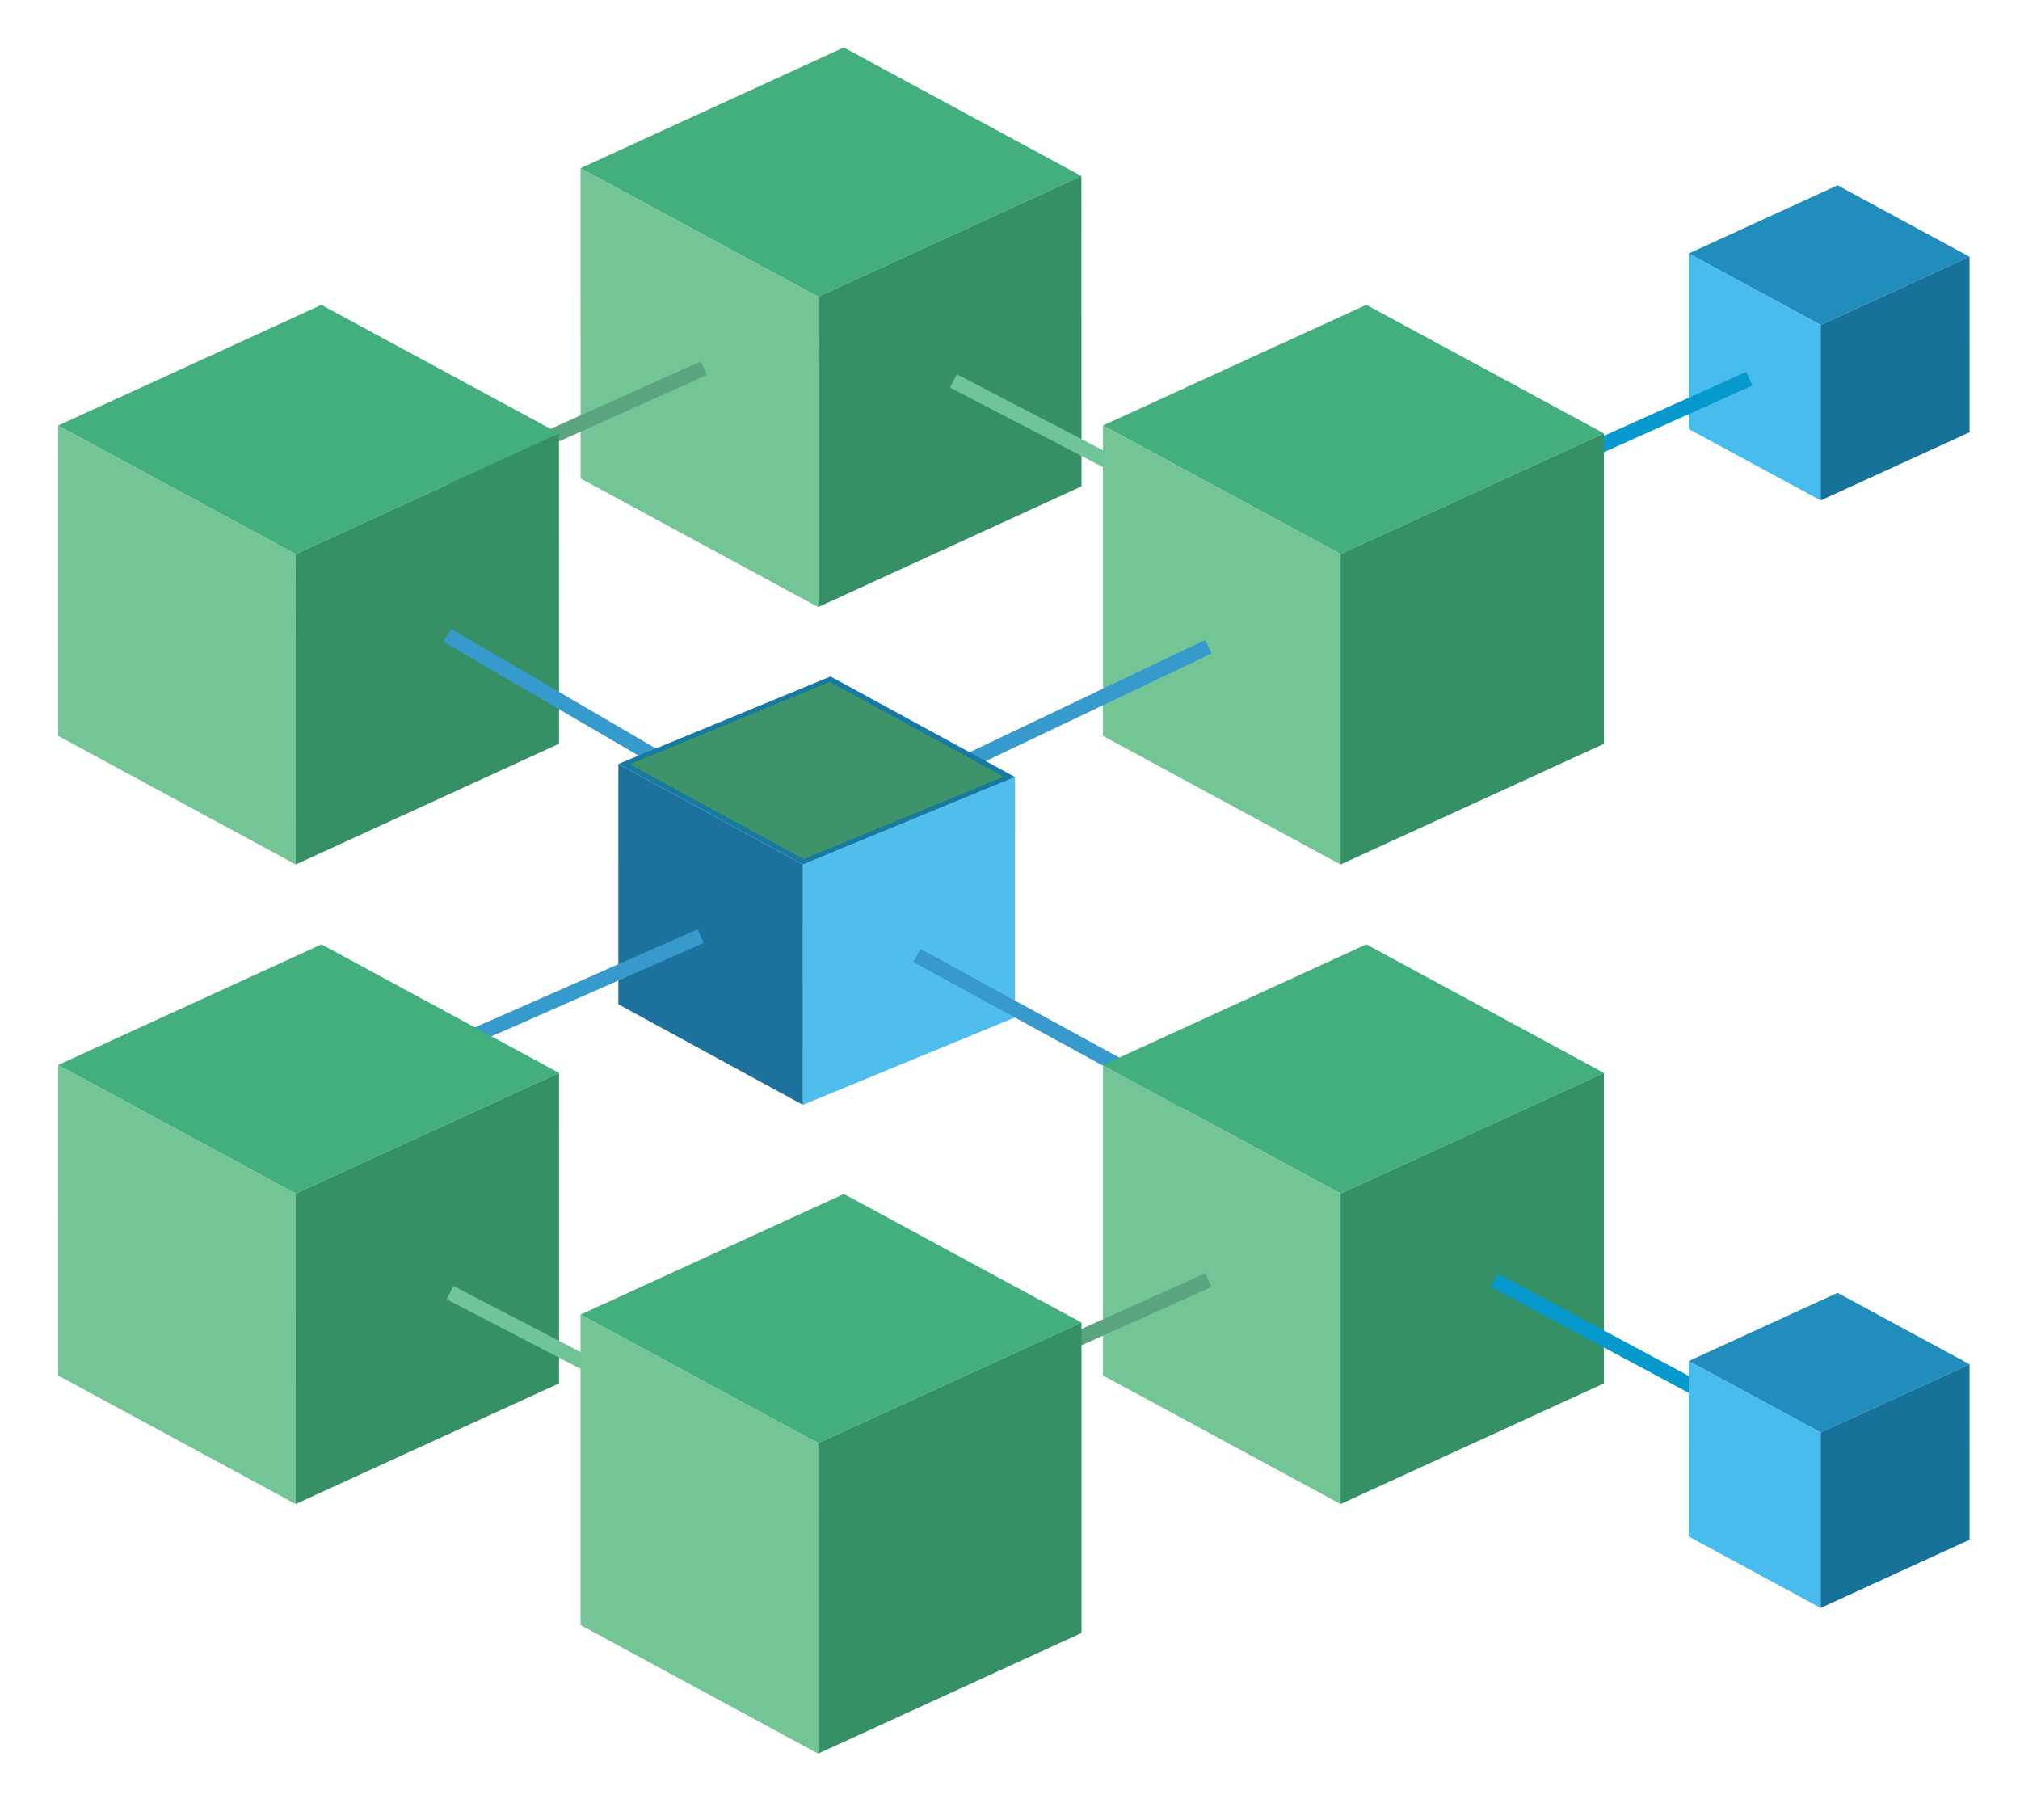
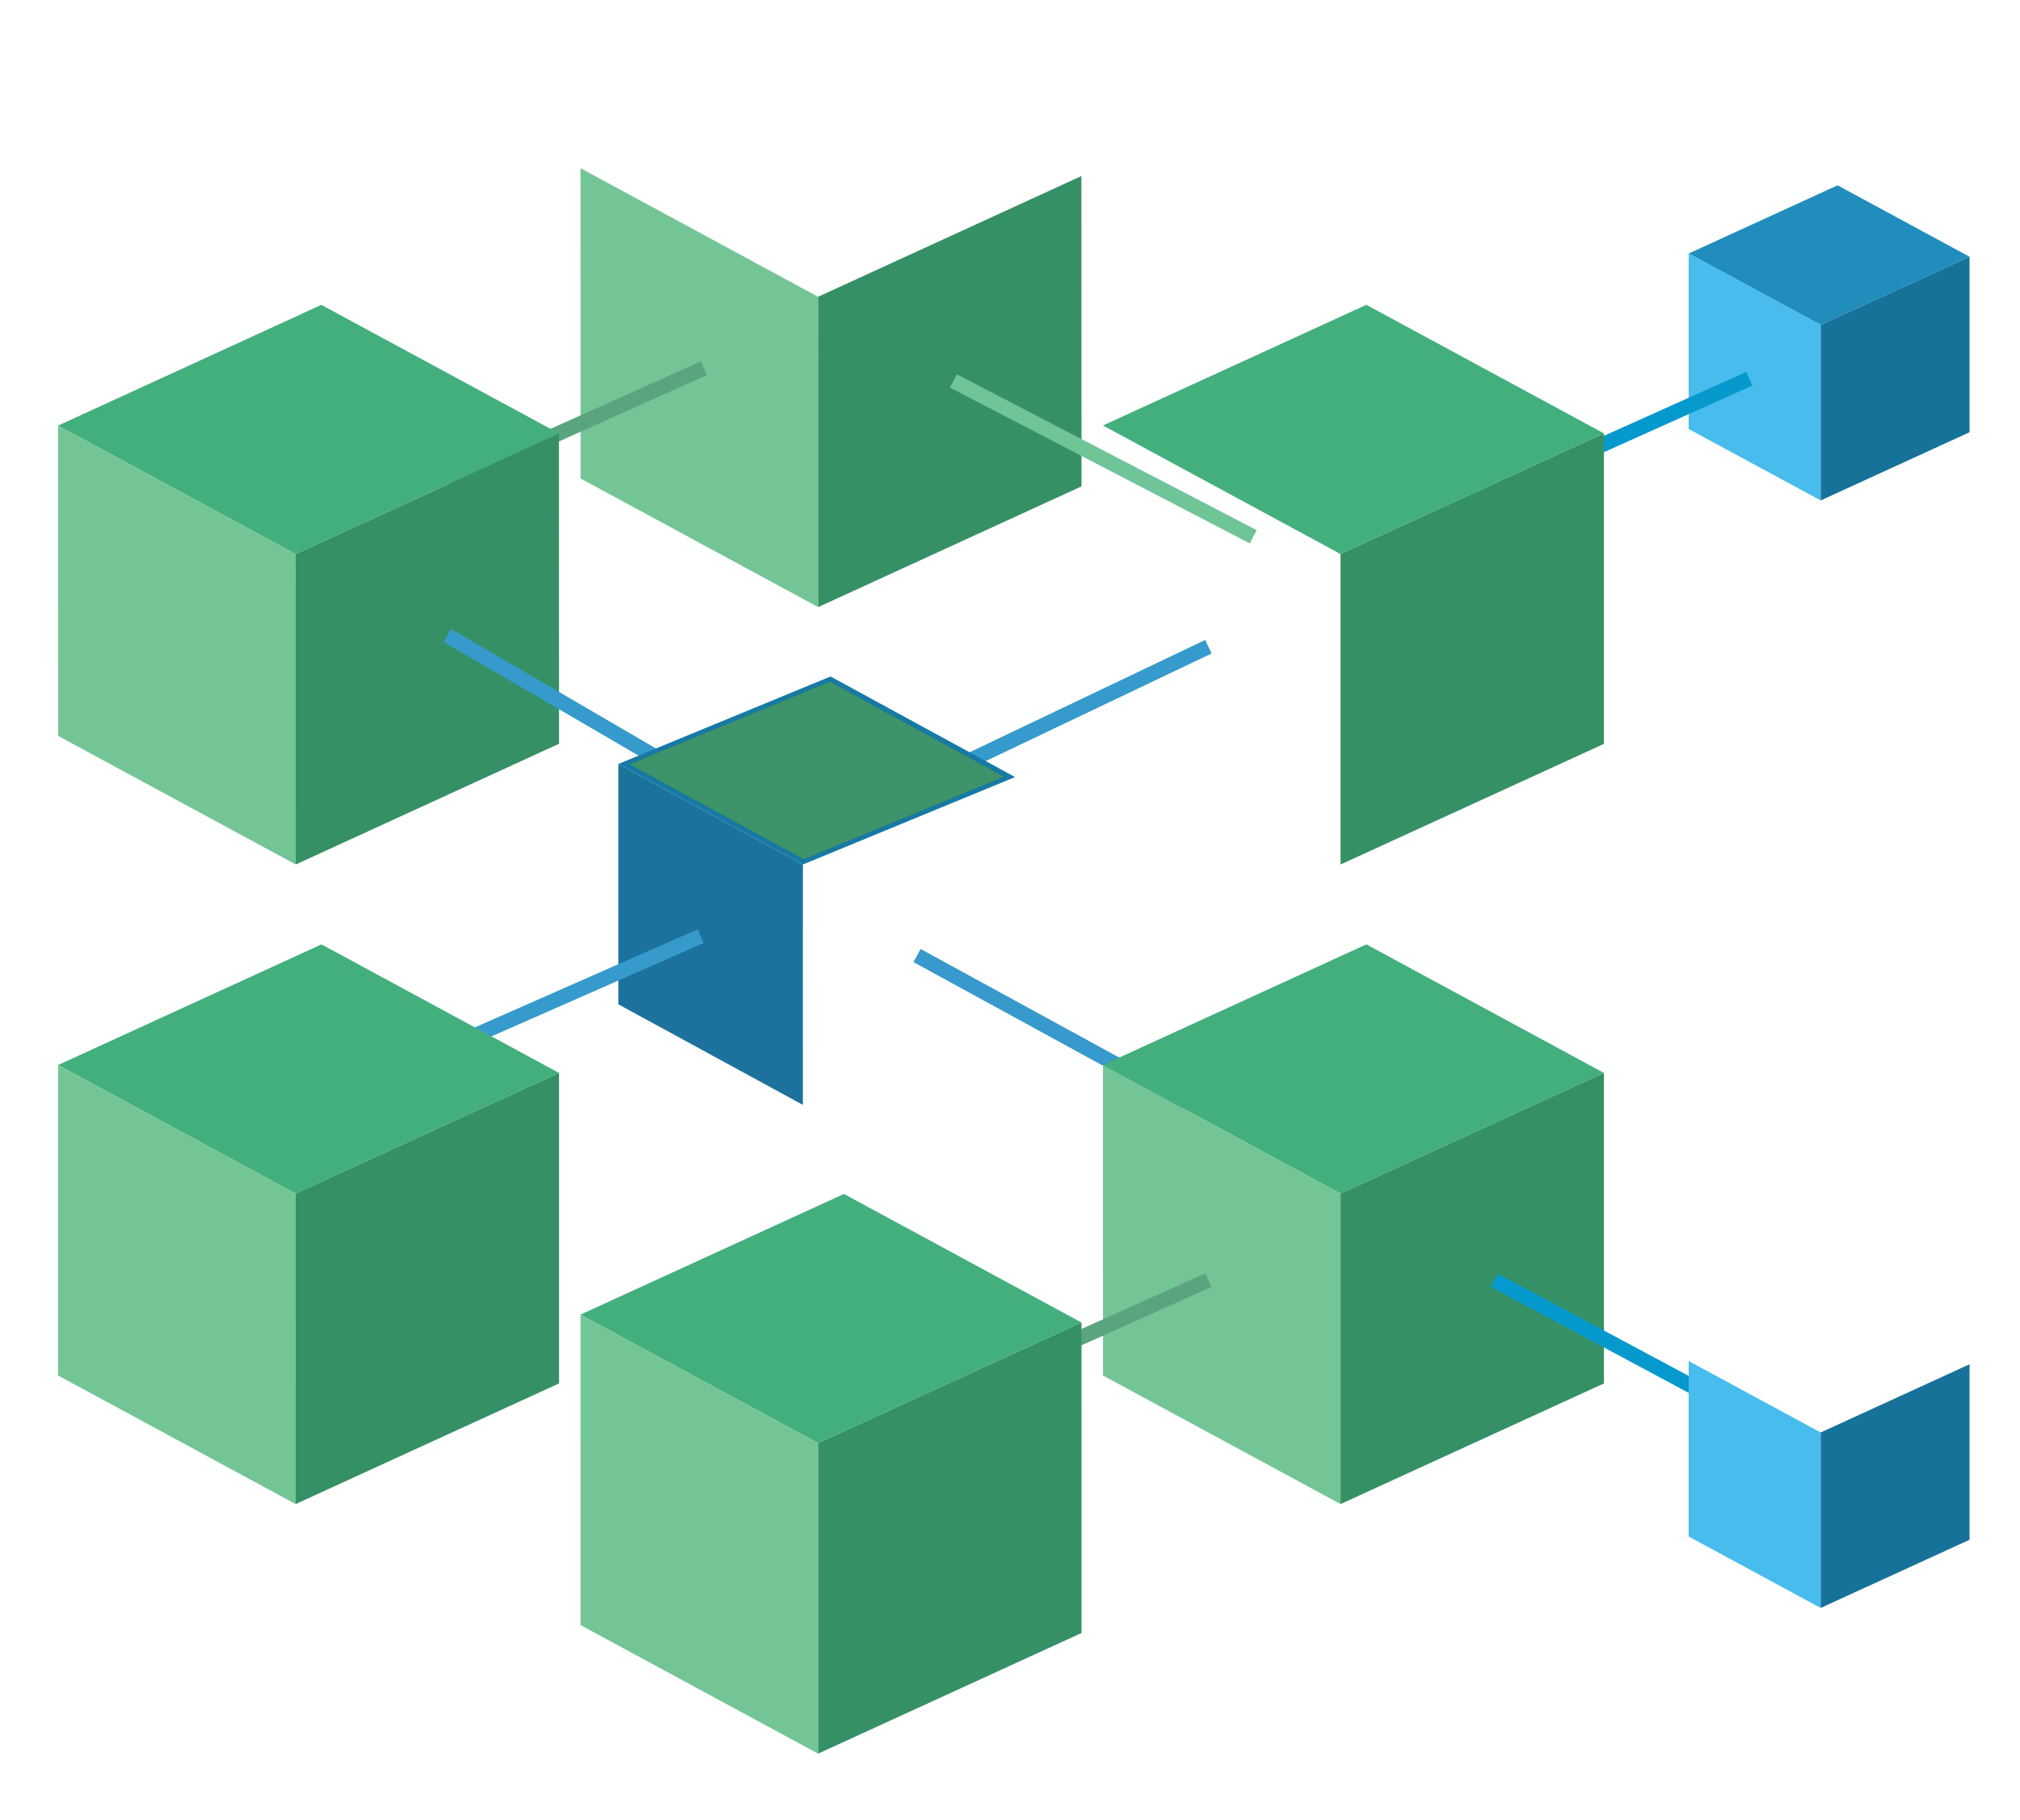
<svg xmlns="http://www.w3.org/2000/svg" id="a" viewBox="0 0 270.383 243.574">
-   <polygon points="112.947 6.354 77.704 22.51 109.505 39.715 144.748 23.558 112.947 6.354 112.947 6.354" style="fill:#43af7d;" />
  <polygon points="77.704 22.51 77.718 64.04 109.519 81.244 109.505 39.715 77.704 22.51 77.704 22.51" style="fill:#73c596;" />
  <polygon points="109.519 81.244 144.762 65.088 144.748 23.558 109.505 39.715 109.519 81.244 109.519 81.244" style="fill:#359165;" />
  <line x1="167.753" y1="71.834" x2="127.617" y2="50.98" style="fill:none; stroke:#6fc498; stroke-miterlimit:10; stroke-width:2px;" />
  <polygon points="245.963 24.801 226.035 33.928 243.703 43.486 263.63 34.359 245.963 24.801 245.963 24.801" style="fill:#218dbd;" />
  <polygon points="226.035 33.928 226.036 57.414 243.704 66.972 243.703 43.486 226.035 33.928 226.035 33.928" style="fill:#48bcec;" />
  <polygon points="243.704 66.972 263.631 57.845 263.63 34.359 243.703 43.486 243.704 66.972 243.704 66.972" style="fill:#17729a;" />
  <line x1="200.023" y1="66.003" x2="234.153" y2="50.681" style="fill:none; stroke:#0599ce; stroke-miterlimit:10; stroke-width:2px;" />
  <polygon points="182.89 40.792 147.635 56.939 179.437 74.144 214.692 57.997 182.89 40.792 182.89 40.792" style="fill:#43af7d;" />
-   <polygon points="147.635 56.939 147.637 98.489 179.438 115.693 179.437 74.144 147.635 56.939 147.635 56.939" style="fill:#73c596;" />
  <polygon points="179.438 115.693 214.693 99.546 214.692 57.997 179.437 74.144 179.438 115.693 179.438 115.693" style="fill:#359165;" />
  <line x1="127.246" y1="102.986" x2="161.747" y2="86.547" style="fill:none; stroke:#369acc; stroke-miterlimit:10; stroke-width:2px;" />
  <line x1="60.083" y1="64.596" x2="94.213" y2="49.274" style="fill:none; stroke:#5aa580; stroke-miterlimit:10; stroke-width:2px;" />
  <polygon points="43.015 40.798 7.772 56.954 39.574 74.158 74.817 58.002 43.015 40.798 43.015 40.798" style="fill:#43af7d;" />
  <polygon points="7.772 56.954 7.787 98.483 39.588 115.688 39.574 74.158 7.772 56.954 7.772 56.954" style="fill:#73c596;" />
  <polygon points="39.588 115.688 74.831 99.532 74.817 58.002 39.574 74.158 39.588 115.688 39.588 115.688" style="fill:#359165;" />
  <line x1="59.88" y1="85.036" x2="90.651" y2="102.986" style="fill:none; stroke:#369acc; stroke-miterlimit:10; stroke-width:2px;" />
-   <polygon points="107.467 147.862 135.869 136.159 135.871 103.991 107.469 115.694 107.467 147.862 107.467 147.862" style="fill:#50beed;" />
  <polygon points="82.768 134.401 107.467 147.862 107.469 115.694 82.77 102.233 82.768 134.401 82.768 134.401" style="fill:#1c729c;" />
  <polygon points="111.172 90.529 82.77 102.233 107.469 115.694 135.871 103.991 111.172 90.529 111.172 90.529" style="fill:#167aa5;" />
  <polygon points="84.243 102.281 111.069 91.227 134.399 103.941 107.572 114.996 84.243 102.281 84.243 102.281" style="fill:none; stroke:#010101; stroke-miterlimit:10; stroke-width:.01px;" />
  <polygon points="111.07 91.227 84.244 102.281 107.572 114.996 134.398 103.942 111.07 91.227 111.07 91.227" style="fill:#3d936a;" />
  <line x1="158.667" y1="147.506" x2="122.747" y2="127.873" style="fill:none; stroke:#3799cc; stroke-miterlimit:10; stroke-width:2px;" />
  <polygon points="182.891 126.38 147.636 142.526 179.437 159.731 214.692 143.585 182.891 126.38 182.891 126.38" style="fill:#43af7d;" />
  <polygon points="147.636 142.526 147.637 184.076 179.438 201.281 179.437 159.731 147.636 142.526 147.636 142.526" style="fill:#73c596;" />
  <polygon points="179.438 201.281 214.693 185.135 214.692 143.585 179.437 159.731 179.438 201.281 179.438 201.281" style="fill:#359165;" />
  <line x1="200.023" y1="171.334" x2="229.358" y2="187.045" style="fill:none; stroke:#0599ce; stroke-miterlimit:10; stroke-width:2px;" />
-   <polygon points="245.963 173.014 226.035 182.141 243.703 191.699 263.63 182.572 245.963 173.014 245.963 173.014" style="fill:#218dbd;" />
  <polygon points="226.035 182.141 226.036 205.626 243.704 215.184 243.703 191.699 226.035 182.141 226.035 182.141" style="fill:#48bcec;" />
  <polygon points="243.704 215.184 263.631 206.058 263.63 182.572 243.703 191.699 243.704 215.184 243.704 215.184" style="fill:#17729a;" />
  <line x1="127.617" y1="186.637" x2="161.747" y2="171.316" style="fill:none; stroke:#5aa580; stroke-miterlimit:10; stroke-width:2px;" />
  <line x1="61.592" y1="139.45" x2="93.781" y2="125.278" style="fill:none; stroke:#369acc; stroke-miterlimit:10; stroke-width:2px;" />
  <polygon points="43.028 126.38 7.773 142.527 39.574 159.731 74.829 143.585 43.028 126.38 43.028 126.38" style="fill:#43af7d;" />
  <polygon points="7.773 142.527 7.774 184.076 39.576 201.281 39.574 159.731 7.773 142.527 7.773 142.527" style="fill:#73c596;" />
  <polygon points="39.576 201.281 74.831 185.134 74.829 143.585 39.574 159.731 39.576 201.281 39.576 201.281" style="fill:#359165;" />
-   <line x1="100.379" y1="193.841" x2="60.243" y2="172.987" style="fill:none; stroke:#6fc498; stroke-miterlimit:10; stroke-width:2px;" />
  <polygon points="112.959 159.78 77.704 175.927 109.505 193.131 144.76 176.985 112.959 159.78 112.959 159.78" style="fill:#43af7d;" />
  <polygon points="77.704 175.927 77.706 217.476 109.507 234.681 109.505 193.131 77.704 175.927 77.704 175.927" style="fill:#73c596;" />
  <polygon points="109.507 234.681 144.762 218.534 144.76 176.985 109.505 193.131 109.507 234.681 109.507 234.681" style="fill:#359165;" />
</svg>